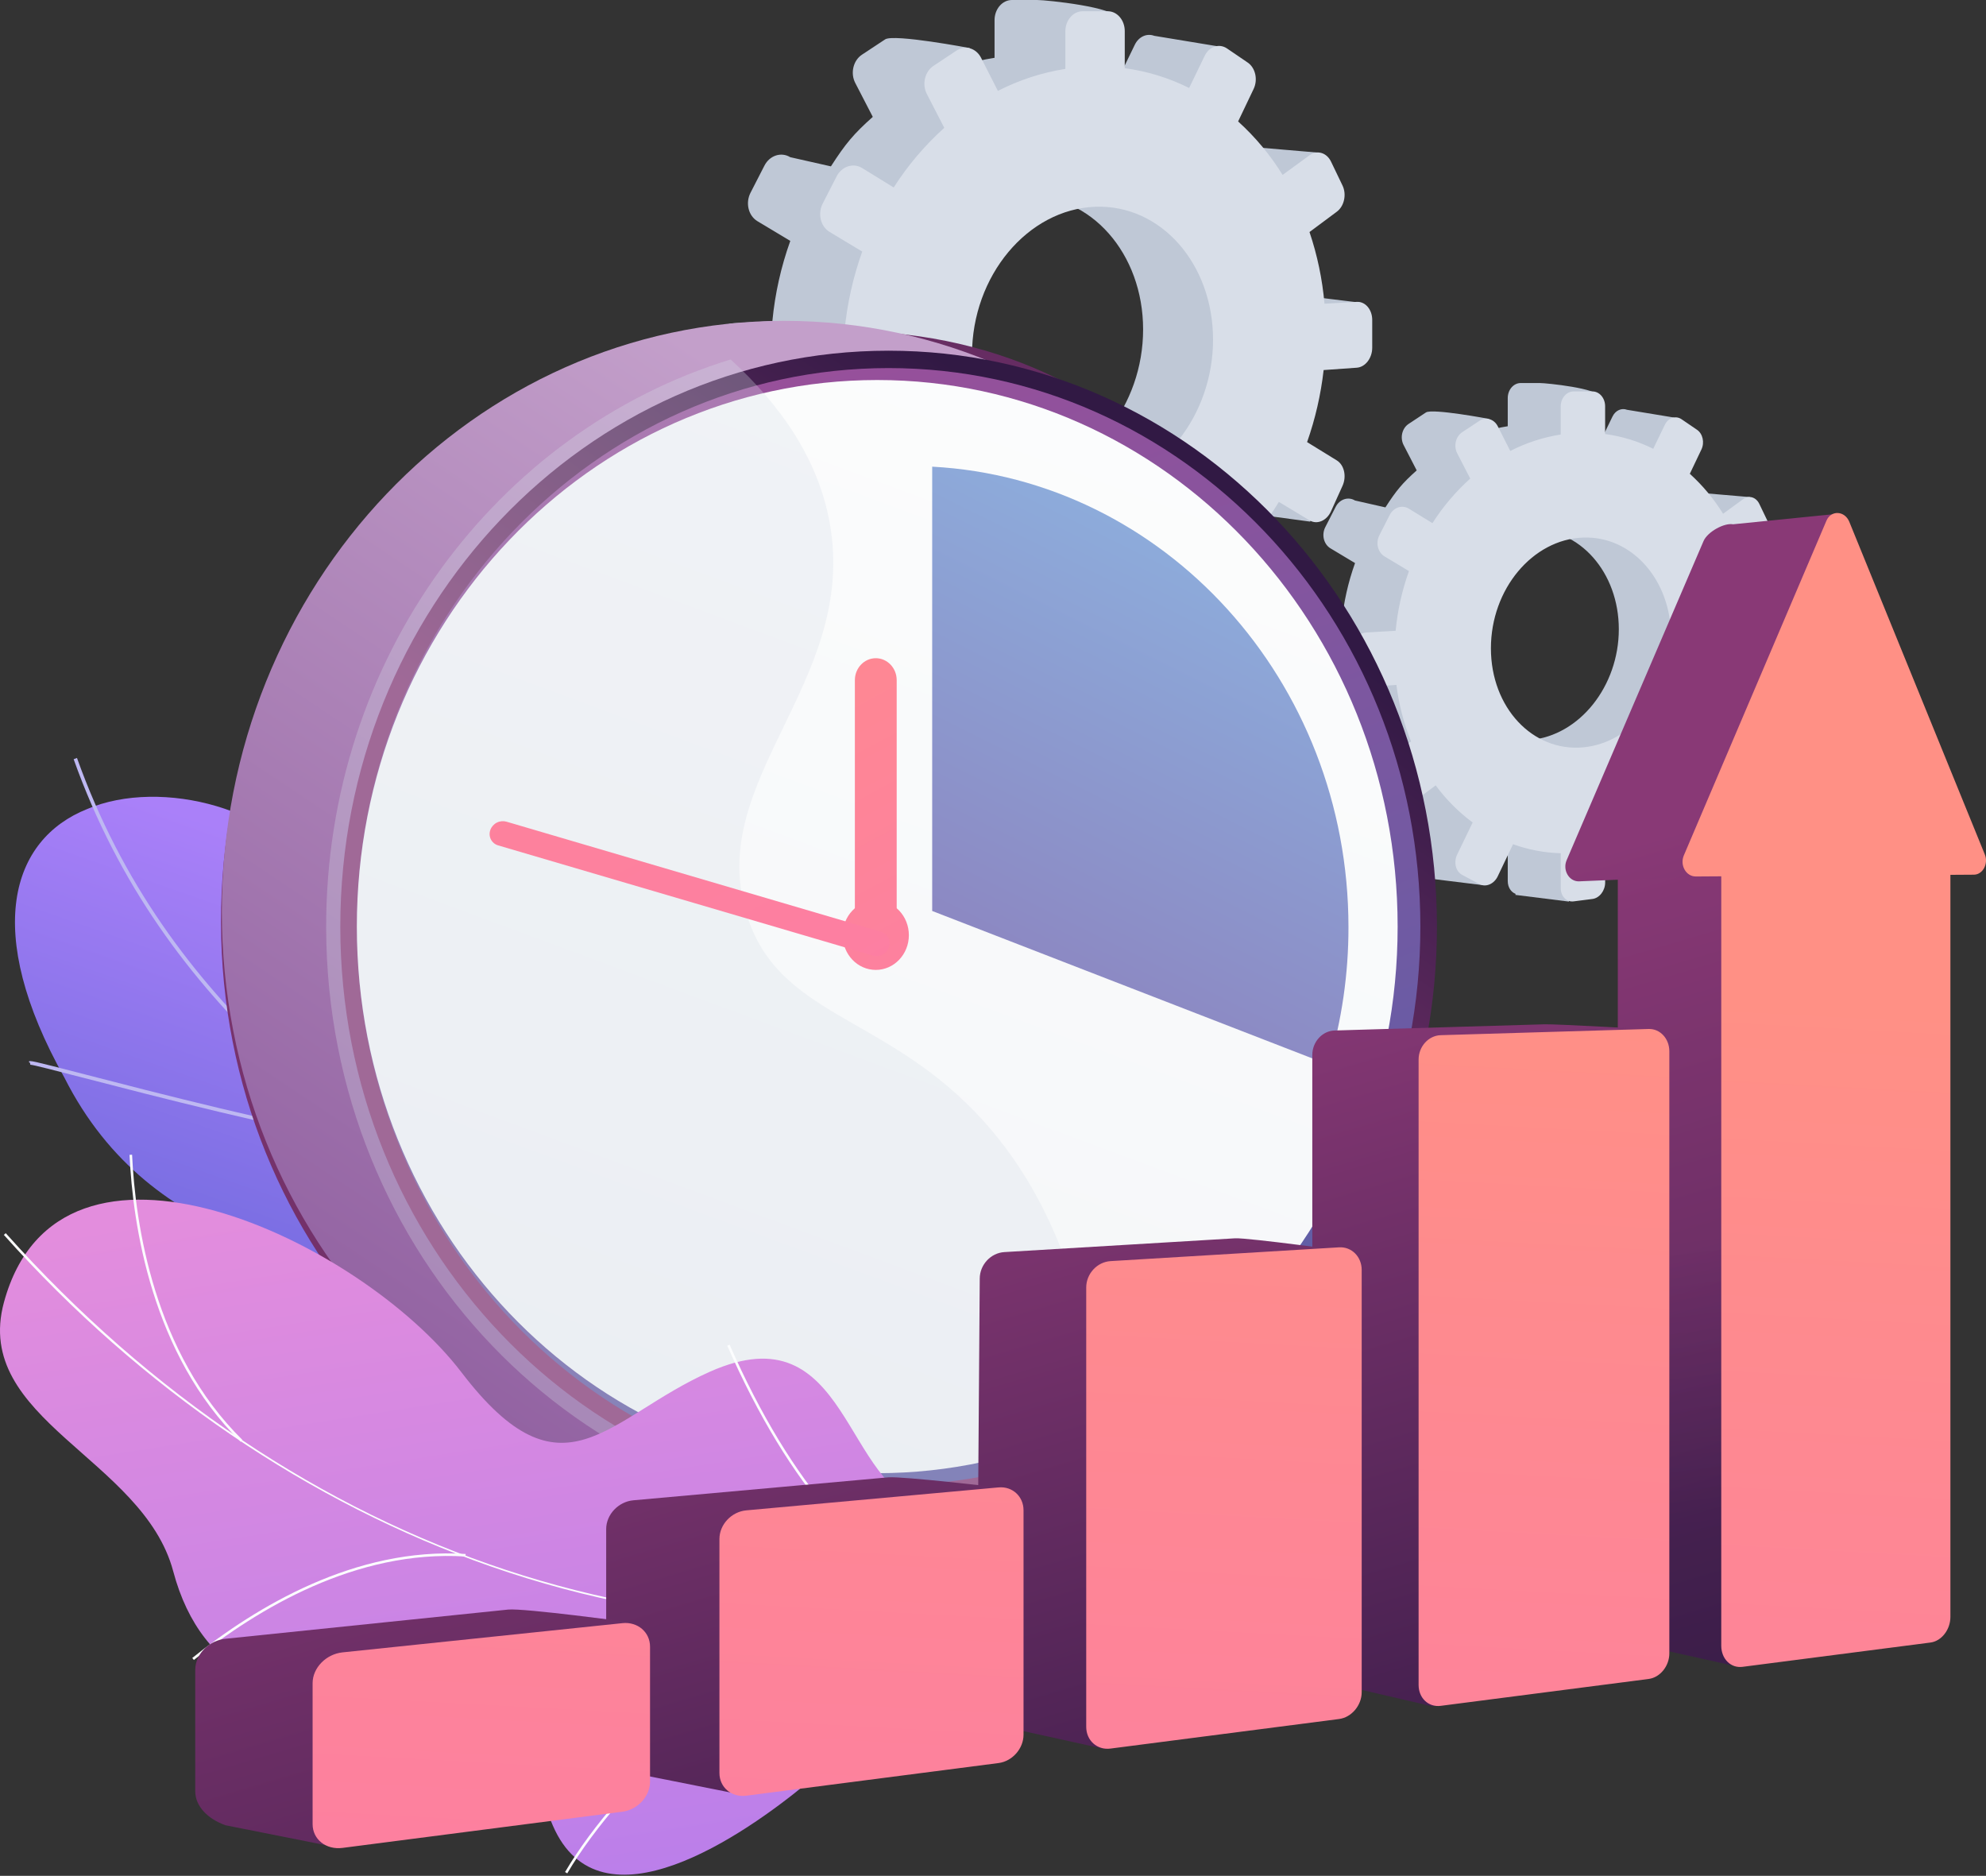
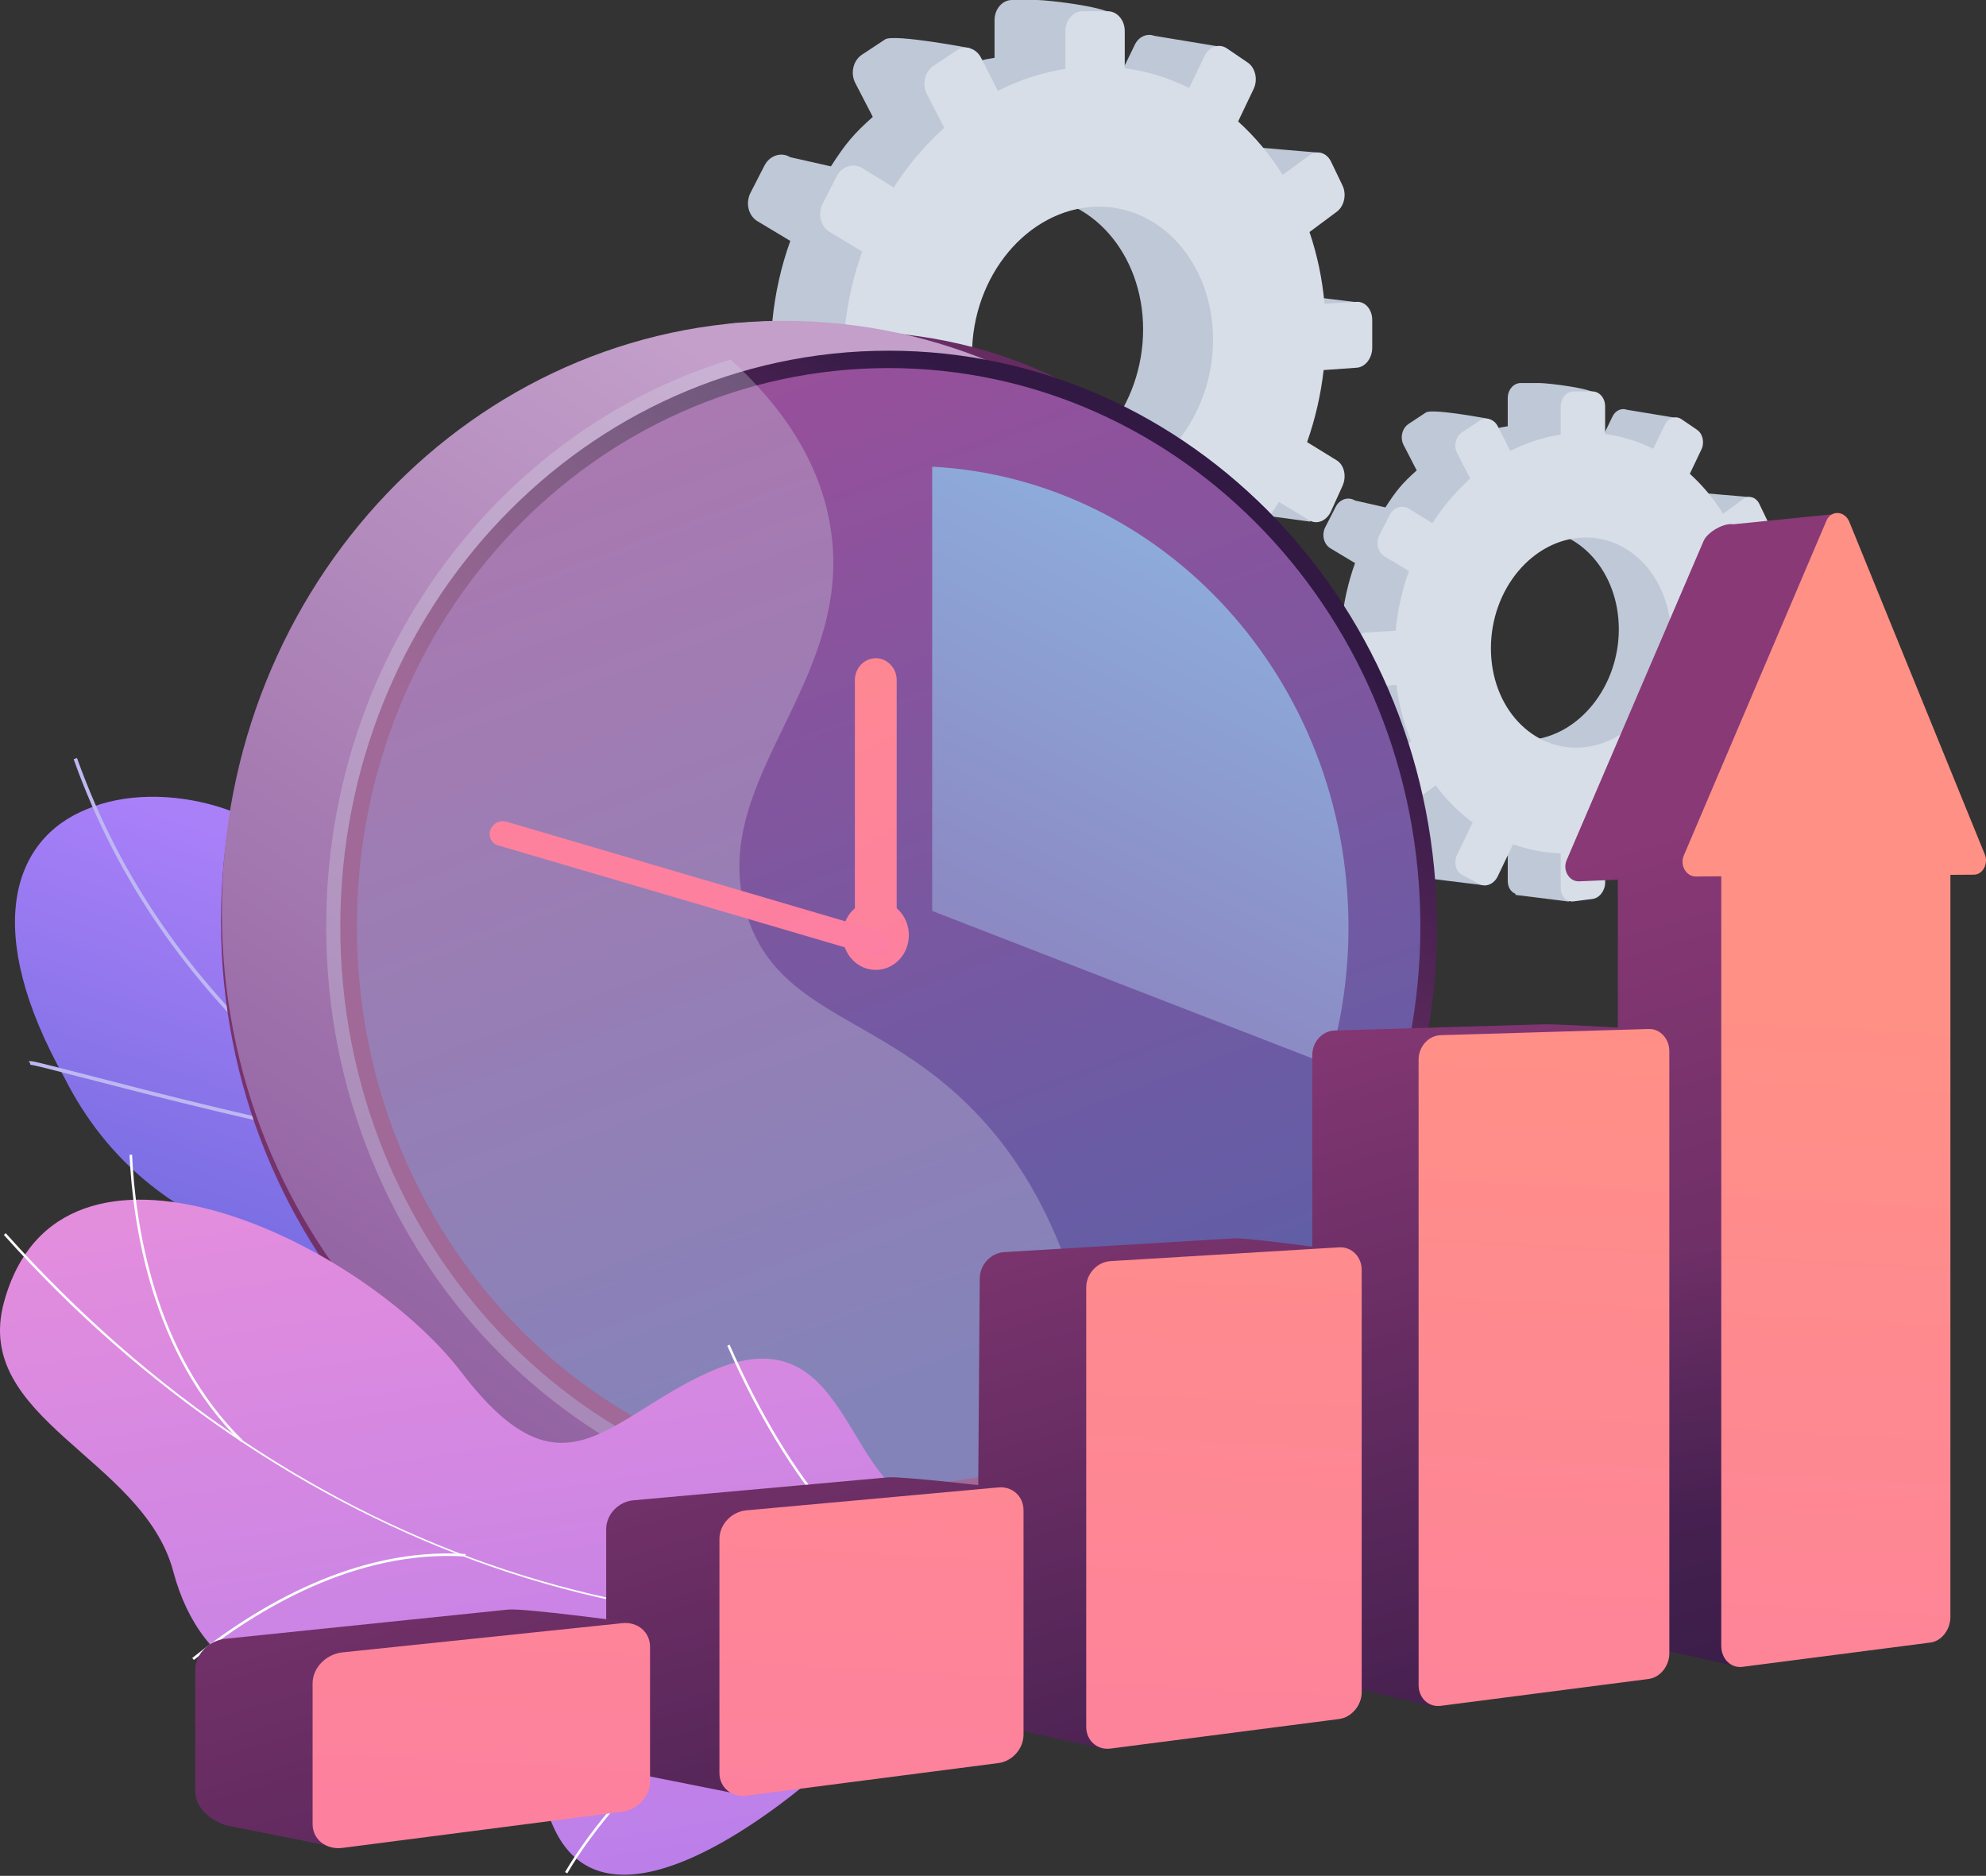
<svg xmlns="http://www.w3.org/2000/svg" width="431" height="407" viewBox="0 0 431 407" fill="none">
  <rect x="0" y="0" width="431" height="407" fill="#333333" stroke="none" />
  <path d="M230.17 375.075C238.969 365.226 247.572 355.149 255.979 344.845C256.259 344.862 242.179 319.537 222.779 316.281C184.794 310.31 182.69 278.263 177.228 262.789C170.219 240.415 152.657 224.505 135.654 238.242C116.498 253.098 88.442 223.772 69.371 191.715C61.033 175.276 34.843 168.741 18.928 175.533C2.414 182.114 -3.823 202.037 13.978 233.816C33.156 271.801 71.434 272.431 92.64 281.821C113.471 291.015 104.006 320.413 130.739 321.652C153.752 323.374 177.452 318.64 183.656 339.747C189.548 360.796 200.984 372.494 230.17 375.075Z" fill="url(#paint0_linear_296_31821)" />
  <path d="M245.03 364.867C244.881 364.663 198.845 325.058 146.864 292.485C138.848 286.889 130.581 281.39 122.586 276.07C78.062 246.451 36.008 218.475 16.705 164.45L15.984 164.73C35.372 219.006 77.531 247.054 122.164 276.742C130.156 282.058 138.419 287.556 146.445 293.158C198.708 325.909 244.181 365.113 244.435 365.381L245.03 364.867Z" fill="#BEB8F2" />
  <path d="M81.548 248.437L81.672 247.646C60.674 244.045 33.218 236.937 18.462 233.119C6.523 230.029 6.499 230.053 6.232 230.358L6.515 230.629L6.584 231.016C7.092 231.001 12.027 232.28 18.277 233.896C33.039 237.717 60.519 244.831 81.548 248.437Z" fill="#BEB8F2" />
  <path d="M64.759 233.394C55.774 216.794 54.141 202.3 54.347 193.056C54.576 182.988 57.022 176.405 57.505 175.829L57.28 175.625L57.239 175.122C57.009 175.143 56.873 175.33 56.701 175.669C54.242 180.522 48.289 204.609 64.089 233.787L64.759 233.394Z" fill="#BEB8F2" />
  <path d="M179.328 315.131L179.867 314.56C153.955 287.979 152.057 244.61 152.442 227.195C152.463 226.259 152.469 225.956 152.442 225.817L151.682 225.937L152.062 225.877L151.682 225.934C151.692 226.033 151.682 226.562 151.667 227.175C151.39 239.737 152.365 251.881 154.564 263.276C158.794 285.166 167.124 302.614 179.328 315.131Z" fill="#BEB8F2" />
  <path d="M110.601 314.001L110.344 313.711L110.474 314.083L110.025 313.948V313.468C110.398 313.08 136.645 293.559 164.029 303.707L163.77 304.463C136.679 294.41 110.834 313.791 110.601 314.001ZM110.342 313.702L110.211 313.326L110.342 313.702Z" fill="#BEB8F2" />
  <path d="M237.404 358.485C232.618 352.701 226.861 340.828 226.617 317.125C226.603 315.779 226.603 315.779 226.457 315.637L225.932 316.221L226.195 315.922L225.824 316.02C225.838 316.112 225.842 316.582 225.848 317.126C226.095 341.073 231.951 353.117 236.821 359L237.404 358.485Z" fill="#BEB8F2" />
  <path d="M225.67 349.882L226.118 349.227C214.998 341.06 194.794 345.157 183.739 348.329C183.388 348.429 183.163 348.495 183.078 348.513L183.228 349.298C183.317 349.279 183.561 349.21 183.938 349.102C194.861 345.968 214.808 341.905 225.67 349.882Z" fill="#BEB8F2" />
  <path d="M370.563 164.429L372.434 160.309C373.134 158.764 372.718 156.909 371.503 156.162L366.659 153.186C367.994 149.394 368.897 145.464 369.351 141.47L374.757 141.09C376.151 140.993 377.277 139.536 377.277 137.836V133.315C377.277 131.616 376.151 130.302 374.757 130.382L369.491 130.681C369.148 126.712 368.328 122.799 367.049 119.026L371.501 115.724C371.643 115.617 371.774 115.497 371.893 115.365L372.463 116.845L379.776 107.853L370.229 107.038C370.041 106.784 369.805 106.57 369.534 106.409C369.263 106.247 368.962 106.142 368.649 106.099C368.083 106.037 367.514 106.194 367.06 106.538L362.661 109.734C360.661 106.509 358.216 103.583 355.398 101.042L355.73 100.351L362.452 101.724L363.304 90.595L353.096 88.911C351.922 88.462 350.594 89.032 349.948 90.363L347.406 95.597C344.146 93.978 346.847 92.27 343.142 91.776L347.017 86.068C347.017 84.29 335.665 83.106 334.132 83.106H330.025C328.472 83.106 327.209 84.567 327.209 86.37V92.481C323.373 93.078 319.657 94.284 316.201 96.053L323.213 90.903C323.213 90.903 310.862 88.562 309.455 89.491L305.697 91.974C304.274 92.913 303.787 94.965 304.609 96.559L307.451 102.061C304.34 104.832 303.015 106.431 300.661 110.089L294.057 108.593C292.599 107.696 290.727 108.304 289.879 109.955L287.618 114.363C286.764 116.026 287.271 118.101 288.747 118.979L294.071 122.171C292.564 126.363 291.587 130.728 291.164 135.163L284.776 135.53C283.056 135.627 281.658 137.245 281.658 139.141V144.187C281.658 145.907 282.808 147.247 284.305 147.392L291.563 148.556C292.14 152.219 293.136 155.805 294.533 159.241L288.747 163.446C287.271 164.518 286.764 166.652 287.618 168.208L289.879 172.326C290.727 173.87 304.18 174.809 304.18 174.809L299.909 168.818C302.188 171.893 304.909 174.615 307.985 176.894L304.614 183.848C303.791 185.543 304.279 187.535 305.701 188.294L309.459 190.299C309.691 190.422 309.94 190.506 310.198 190.549L310.183 190.619L321.908 192.064L323.055 183.215C324.431 183.427 325.819 183.553 327.211 183.59V191.16C327.211 192.506 327.915 193.571 328.919 193.944L328.866 194.165L340.483 195.616L340.715 181.259C342.844 180.446 344.896 179.445 346.847 178.268L349.942 184.26C350.103 184.596 350.341 184.889 350.637 185.115C350.933 185.34 351.279 185.492 351.646 185.557L362.872 187.078L359.027 176.497L357.475 176.974L354.918 171.957C357.646 169.234 360.037 166.192 362.038 162.897L367.049 165.9C368.29 166.649 369.858 165.984 370.563 164.429ZM332.095 160.552C321.105 161.53 311.988 151.887 311.988 138.989C311.988 126.09 321.111 115.303 332.095 114.901C342.815 114.509 351.314 124.191 351.314 136.52C351.314 148.849 342.815 159.597 332.095 160.552ZM379.037 135.787L386.641 132.186L379.037 131.263V135.787ZM369.702 166.512L378.401 167.684L379.671 164.719L372.464 160.337L369.702 166.512Z" fill="#BFC8D6" />
  <path d="M385.97 132.055L380.735 132.354C380.394 128.397 379.578 124.495 378.305 120.733L382.732 117.443C383.942 116.545 384.356 114.639 383.659 113.188L381.799 109.318C381.097 107.858 379.539 107.393 378.316 108.284L373.941 111.473C371.956 108.256 369.526 105.336 366.724 102.799L369.24 97.527C369.962 96.015 369.539 94.101 368.281 93.247L364.933 90.963C363.666 90.101 362.042 90.63 361.306 92.16L358.783 97.378C355.504 95.739 351.975 94.656 348.342 94.171V88.144C348.342 86.366 347.109 84.926 345.585 84.928H341.503C339.958 84.928 338.702 86.386 338.702 88.183V94.278C334.887 94.875 331.192 96.08 327.758 97.846L325.039 92.481C324.237 90.905 322.458 90.376 321.061 91.302L317.322 93.779C315.909 94.716 315.424 96.77 316.241 98.351L319.067 103.835C315.909 106.675 313.15 109.928 310.865 113.508L305.752 110.367C304.301 109.47 302.439 110.08 301.597 111.728L299.354 116.124C298.504 117.782 299.008 119.844 300.475 120.727L305.769 123.906C304.271 128.088 303.3 132.441 302.879 136.863L296.529 137.229C294.82 137.328 293.429 138.942 293.429 140.834V145.863C293.429 147.755 294.82 149.189 296.529 149.068L303.048 148.607C303.569 152.816 304.639 156.938 306.229 160.87L300.475 165.058C299.008 166.128 298.504 168.256 299.354 169.806L301.597 173.911C302.439 175.45 304.301 175.818 305.752 174.739L311.569 170.402C313.831 173.469 316.536 176.183 319.594 178.456L316.241 185.392C315.424 187.083 315.909 189.071 317.322 189.826L321.061 191.824C322.458 192.572 324.237 191.81 325.039 190.132L328.362 183.169C331.683 184.373 335.177 185.034 338.709 185.127V192.676C338.709 194.471 339.965 195.77 341.51 195.571L345.593 195.05C347.117 194.854 348.349 193.255 348.349 191.477V184.013C351.828 183.1 355.158 181.69 358.234 179.825L361.313 185.807C362.049 187.234 363.673 187.556 364.94 186.53L368.288 183.815C369.542 182.8 369.969 180.824 369.247 179.411L366.256 173.537C368.971 170.82 371.348 167.786 373.337 164.5L378.319 167.491C379.542 168.225 381.1 167.559 381.802 166.01L383.662 161.901C384.359 160.359 383.945 158.51 382.735 157.766L377.919 154.8C379.248 151.018 380.146 147.099 380.598 143.116L385.974 142.736C387.359 142.637 388.479 141.184 388.479 139.489V134.982C388.475 133.284 387.354 131.974 385.97 132.055ZM343.549 162.156C332.621 163.136 323.557 153.524 323.557 140.663C323.557 127.802 332.621 117.034 343.549 116.637C354.207 116.24 362.656 125.892 362.656 138.184C362.656 150.475 354.201 161.199 343.549 162.156Z" fill="#D8DEE8" />
  <path d="M273.83 108.819L276.333 103.307C277.271 101.24 276.714 98.759 275.087 97.759L268.606 93.776C270.393 88.704 271.602 83.446 272.21 78.102L279.444 77.593C281.308 77.463 282.814 75.515 282.814 73.24V67.186C282.814 64.912 281.308 63.148 279.444 63.262L272.4 63.664C271.939 58.354 270.842 53.118 269.131 48.069L275.09 43.652C275.279 43.508 275.455 43.348 275.614 43.172L276.376 45.153L286.157 33.122L273.382 32.032C273.133 31.692 272.817 31.405 272.454 31.189C272.091 30.973 271.689 30.833 271.271 30.776C270.512 30.693 269.751 30.903 269.143 31.363L263.259 35.639C260.588 31.323 257.321 27.405 253.555 24.001L254.004 23.075L262.998 24.912L264.14 10.023L250.482 7.769C248.91 7.171 247.135 7.931 246.271 9.713L242.876 16.714C238.514 14.545 242.128 12.261 237.171 11.601L242.339 3.965C242.339 1.585 227.149 0 225.098 0H219.608C217.529 0 215.837 1.955 215.837 4.367V12.544C210.705 13.344 205.733 14.959 201.111 17.33L210.493 10.437C210.493 10.437 193.973 7.301 192.091 8.544L187.061 11.865C185.161 13.121 184.507 15.872 185.606 17.997L189.411 25.358C185.247 29.065 183.475 31.203 180.326 36.097L171.49 34.103C169.546 32.907 167.034 33.717 165.9 35.926L162.876 41.821C161.735 44.045 162.413 46.815 164.387 47.998L171.51 52.267C169.495 57.877 168.188 63.717 167.621 69.651L159.076 70.14C156.776 70.272 154.905 72.436 154.905 74.973V81.722C154.905 84.024 156.446 85.816 158.447 86.011L168.158 87.568C168.929 92.47 170.262 97.267 172.13 101.864L164.388 107.49C162.414 108.925 161.737 111.78 162.878 113.859L165.905 119.37C167.038 121.435 185.038 122.691 185.038 122.691L179.324 114.676C182.369 118.793 186.008 122.436 190.123 125.486L185.611 134.791C184.511 137.059 185.162 139.726 187.066 140.74L192.095 143.422C192.404 143.586 192.738 143.699 193.084 143.757L193.063 143.851L208.75 145.785L210.285 133.945C212.125 134.228 213.982 134.396 215.843 134.447V144.575C215.843 146.369 216.786 147.801 218.129 148.299L218.06 148.598L233.601 150.542L233.912 131.34C236.76 130.254 239.505 128.918 242.116 127.347L246.26 135.364C246.775 136.36 247.614 136.951 248.539 137.099L263.558 139.136L258.414 124.978L256.338 125.617L252.915 118.903C256.567 115.261 259.766 111.191 262.443 106.782L269.146 110.801C270.789 111.785 272.886 110.893 273.83 108.819ZM222.364 103.633C207.659 104.941 195.463 92.04 195.463 74.783C195.463 57.527 207.659 43.093 222.364 42.556C236.707 42.031 248.076 54.986 248.076 71.478C248.076 87.971 236.707 102.348 222.364 103.627V103.633ZM285.174 70.499L295.344 65.682L285.174 64.448V70.499ZM272.685 111.605L284.325 113.176L286.024 109.207L276.381 103.346L272.685 111.605Z" fill="#BFC8D6" />
  <path d="M294.442 65.498L287.438 65.898C286.981 60.603 285.89 55.381 284.187 50.345L290.111 45.937C291.729 44.733 292.282 42.188 291.349 40.246L288.86 35.068C287.921 33.114 285.836 32.492 284.2 33.686L278.35 37.952C275.694 33.65 272.444 29.744 268.695 26.35L272.062 19.299C273.026 17.276 272.453 14.715 270.778 13.573L266.292 10.518C264.598 9.362 262.425 10.069 261.439 12.107L258.065 19.09C253.678 16.897 248.957 15.447 244.094 14.799V6.744C244.094 4.367 242.449 2.439 240.407 2.44H234.951C232.884 2.44 231.203 4.392 231.203 6.798V14.95C226.099 15.75 221.156 17.361 216.561 19.724L212.913 12.545C211.841 10.437 209.46 9.728 207.591 10.966L202.592 14.282C200.701 15.535 200.049 18.278 201.145 20.4L204.926 27.737C200.7 31.535 197.009 35.888 193.952 40.677L187.11 36.464C185.166 35.268 182.679 36.081 181.552 38.286L178.543 44.166C177.408 46.384 178.082 49.145 180.038 50.325L187.121 54.579C185.12 60.177 183.825 66.002 183.267 71.921L174.771 72.411C172.484 72.543 170.624 74.702 170.624 77.233V83.963C170.624 86.493 172.484 88.412 174.771 88.25L183.493 87.634C184.188 93.262 185.617 98.775 187.741 104.033L180.044 109.648C178.082 111.079 177.408 113.926 178.549 115.999L181.558 121.492C182.685 123.551 185.175 124.043 187.116 122.598L194.893 116.806C197.92 120.906 201.539 124.535 205.63 127.574L201.144 136.846C200.049 139.109 200.695 141.768 202.59 142.779L207.59 145.451C209.459 146.45 211.84 145.435 212.912 143.188L217.358 133.874C221.803 135.483 226.477 136.367 231.202 136.493V146.592C231.202 148.997 232.883 150.732 234.95 150.467L240.411 149.767C242.451 149.507 244.099 147.374 244.099 144.981V134.993C248.755 133.772 253.209 131.884 257.325 129.388L261.444 137.381C262.429 139.291 264.602 139.72 266.296 138.347L270.783 134.716C272.458 133.358 273.026 130.723 272.066 128.824L268.061 120.989C271.693 117.354 274.874 113.295 277.535 108.9L284.199 112.903C285.835 113.886 287.92 112.997 288.859 110.923L291.347 105.424C292.281 103.363 291.727 100.89 290.109 99.891L283.665 95.923C285.445 90.864 286.649 85.62 287.254 80.291L294.446 79.783C296.3 79.651 297.799 77.707 297.799 75.446V69.41C297.794 67.143 296.296 65.391 294.442 65.498ZM237.688 105.771C223.068 107.083 210.941 94.223 210.941 77.016C210.941 59.809 223.068 45.412 237.688 44.863C251.949 44.334 263.253 57.247 263.253 73.693C263.253 90.139 251.949 104.491 237.688 105.771Z" fill="#D8DEE8" />
  <path d="M292.095 199.595C292.245 269.31 255.193 326.205 189.197 328.076C188.177 328.106 171.335 328.076 170.309 328.076C102.891 328.24 48.112 270.984 47.955 200.189C47.798 129.394 102.325 71.876 169.742 71.709C171.318 71.709 186.118 71.858 187.679 71.909C252.921 74.354 291.943 130.462 292.095 199.595Z" fill="url(#paint1_linear_296_31821)" />
  <path d="M170.211 325.983C237.629 325.983 292.282 268.593 292.282 197.799C292.282 127.005 237.629 69.615 170.211 69.615C102.794 69.615 48.141 127.005 48.141 197.799C48.141 268.593 102.794 325.983 170.211 325.983Z" fill="url(#paint2_linear_296_31821)" />
  <path d="M192.845 325.999C258.564 325.999 311.84 270.055 311.84 201.045C311.84 132.035 258.564 76.091 192.845 76.091C127.126 76.091 73.851 132.035 73.851 201.045C73.851 270.055 127.126 325.999 192.845 325.999Z" fill="url(#paint3_linear_296_31821)" />
  <path d="M192.846 322.227C256.581 322.227 308.248 267.971 308.248 201.044C308.248 134.117 256.581 79.862 192.846 79.862C129.111 79.862 77.443 134.117 77.443 201.044C77.443 267.971 129.111 322.227 192.846 322.227Z" fill="url(#paint4_linear_296_31821)" />
-   <path d="M190.379 319.637C252.751 319.637 303.314 266.541 303.314 201.044C303.314 135.548 252.751 82.452 190.379 82.452C128.007 82.452 77.444 135.548 77.444 201.044C77.444 266.541 128.007 319.637 190.379 319.637Z" fill="url(#paint5_linear_296_31821)" />
  <path d="M202.303 197.651L288.331 231.01C291.201 221.324 292.653 211.272 292.642 201.17C292.642 147.653 252.627 103.951 202.303 101.253V197.651Z" fill="url(#paint6_linear_296_31821)" />
  <g style="mix-blend-mode:multiply" opacity="0.54">
    <g style="mix-blend-mode:multiply" opacity="0.54">
      <path d="M162.03 198.354C153.099 169.428 185.389 148.554 180.297 114.84C178.054 99.962 169.308 87.771 158.559 77.994C107.732 93.587 70.654 142.947 70.783 201.342C70.94 272.135 125.719 329.391 193.136 329.228C209.195 329.198 225.075 325.854 239.782 319.404C237.7 278.491 225.15 255.381 211.804 241.457C191.228 219.998 168.833 220.409 162.03 198.354Z" fill="#D8DEE8" />
    </g>
  </g>
  <path d="M190.061 210.442C194.026 210.442 197.241 207.066 197.241 202.902C197.241 198.738 194.026 195.362 190.061 195.362C186.095 195.362 182.881 198.738 182.881 202.902C182.881 207.066 186.095 210.442 190.061 210.442Z" fill="url(#paint7_linear_296_31821)" />
  <path d="M190.062 142.812C187.556 142.812 185.523 144.946 185.523 147.577V198.399C185.523 201.031 187.556 203.164 190.062 203.164C192.569 203.164 194.6 201.031 194.6 198.399V147.577C194.6 144.946 192.569 142.812 190.062 142.812Z" fill="url(#paint8_linear_296_31821)" />
  <path d="M191.235 202.188L109.933 178.285C109.231 178.081 108.478 178.15 107.825 178.48C107.172 178.809 106.669 179.374 106.417 180.06C106.294 180.39 106.239 180.741 106.257 181.093C106.275 181.444 106.366 181.788 106.523 182.103C106.679 182.419 106.899 182.698 107.169 182.924C107.438 183.151 107.752 183.319 108.089 183.419L189.399 207.322C190.101 207.527 190.854 207.458 191.507 207.128C192.16 206.798 192.663 206.233 192.915 205.547C193.038 205.217 193.092 204.865 193.073 204.513C193.055 204.161 192.964 203.817 192.806 203.502C192.649 203.186 192.428 202.907 192.158 202.681C191.887 202.455 191.573 202.287 191.235 202.188Z" fill="url(#paint9_linear_296_31821)" />
  <path d="M233.315 373.693C235.029 371.74 237.037 365.981 236.941 364.264C236.306 352.838 236.503 331.363 227.989 322.772C226.536 321.305 218.351 325.957 216.132 325.39C210.193 327.091 208.238 328.048 201.799 326.886C182.788 323.47 184.589 284.05 154.064 297.62C131.707 307.559 122.219 326.633 100.153 297.761C78.088 268.889 12.869 238.306 0.853 282.574C-6.053 307.987 31.051 316.393 37.591 340.919C43.805 364.233 62.431 371.532 88.227 366.099C114.023 360.666 111.407 376.249 119.966 396.068C130.247 419.875 161.612 398.087 175.234 386.796C186.204 377.708 220.273 361.946 233.315 373.693Z" fill="url(#paint10_linear_296_31821)" />
  <path d="M232.917 344.509L232.768 343.977C150.713 366.541 64.162 337.976 1.245 267.565L0.834 267.934C30.651 301.303 67.199 326.181 106.526 339.876C147.869 354.278 191.573 355.875 232.917 344.509Z" fill="#FCFDFE" />
  <path d="M123.103 406.459C134.918 386.4 162.546 361.808 184.709 351.642L184.478 351.141C162.228 361.346 134.483 386.037 122.628 406.175L123.103 406.459Z" fill="#FCFDFE" />
  <path d="M216.752 348.757V348.204C204.078 348.047 191.972 341.488 180.768 328.71C172.553 319.341 165.007 306.908 158.336 291.757L157.83 291.98C164.522 307.183 172.1 319.663 180.351 329.068C191.671 341.975 203.915 348.597 216.752 348.757Z" fill="#FCFDFE" />
  <path d="M101.016 337.718L101.052 337.166C77.178 335.639 55.613 348.593 41.726 359.729L42.072 360.159C55.885 349.085 77.321 336.203 101.016 337.718Z" fill="#FCFDFE" />
  <path d="M52.239 312.83L52.626 312.435C33.403 293.547 29.363 265.547 28.664 250.542L28.112 250.567C28.814 265.656 32.881 293.812 52.239 312.83Z" fill="#FCFDFE" />
  <path d="M408.848 179.809L398.727 111.477L376.1 113.755C374.192 113.4 370.567 115.386 369.704 117.389L339.993 186.63C339.073 188.777 340.485 191.242 342.622 191.227L351.106 190.871V352.24C351.106 355.115 353.2 357.175 355.763 356.851L376.101 361.372C378.535 361.058 401.309 348.789 401.309 346.016V184.246L406.452 184.219C408.401 184.209 409.684 181.847 408.848 179.809Z" fill="url(#paint11_linear_296_31821)" />
  <path style="mix-blend-mode:multiply" opacity="0.3" d="M373.547 190.135L351.105 190.862V352.24C351.105 355.115 353.199 357.175 355.762 356.851L376.101 361.372C377.103 361.243 381.564 359.081 386.46 356.392L373.547 190.135Z" fill="url(#paint12_linear_296_31821)" />
  <path d="M430.743 185.388L401.339 113.224C400.347 110.789 397.368 110.636 396.371 112.978L365.426 185.598C364.517 187.733 365.914 190.184 368.028 190.171L373.547 190.135V357.07C373.547 359.931 375.615 361.983 378.159 361.654L418.956 356.38C421.348 356.07 423.275 353.583 423.275 350.824V189.814L428.368 189.781C430.3 189.769 431.57 187.416 430.743 185.388Z" fill="url(#paint13_linear_296_31821)" />
  <path d="M310.89 370.231L289.642 365.296C286.968 365.639 284.794 363.597 284.794 360.738V228.908C284.794 226.047 286.968 223.664 289.642 223.587L335.204 222.241C337.706 222.166 358.897 223.367 358.897 223.367L339.728 353.902C339.728 356.667 310.89 370.231 310.89 370.231Z" fill="url(#paint14_linear_296_31821)" />
  <path d="M357.79 364.284L312.665 370.117C310.017 370.459 307.863 368.431 307.863 365.585V229.9C307.863 227.058 310.017 224.682 312.665 224.603L357.79 223.257C360.268 223.183 362.277 225.35 362.277 228.086V358.74C362.277 361.483 360.274 363.964 357.79 364.284Z" fill="url(#paint15_linear_296_31821)" />
  <path d="M239.692 379.474L217.284 374.539C214.341 374.914 211.946 372.788 211.946 369.788L212.624 277.419C212.624 274.419 215.017 271.844 217.96 271.667L268.015 268.676C270.759 268.51 293.782 271.678 293.782 271.678L272.313 362.279C272.318 365.167 242.469 379.115 239.692 379.474Z" fill="url(#paint16_linear_296_31821)" />
  <path d="M290.598 372.975L241.016 379.386C238.102 379.763 235.731 377.648 235.731 374.663V279.35C235.731 276.359 238.102 273.8 241.016 273.625L290.598 270.634C293.317 270.47 295.514 272.664 295.514 275.533V367.144C295.514 370.012 293.317 372.624 290.598 372.975Z" fill="url(#paint17_linear_296_31821)" />
  <path d="M158.43 388.897L137.457 384.723C134.201 385.139 131.553 382.92 131.553 379.763V331.767C131.553 328.61 134.201 325.813 137.457 325.52L192.736 320.543C195.763 320.271 216.709 322.723 216.709 322.723L198.207 371.487C198.207 374.514 161.498 388.501 158.43 388.897Z" fill="url(#paint18_linear_296_31821)" />
  <path d="M216.709 382.53L161.974 389.608C158.751 390.025 156.13 387.813 156.13 384.673V333.917C156.13 330.777 158.751 327.992 161.974 327.701L216.709 322.724C219.7 322.452 222.126 324.668 222.126 327.686V376.374C222.126 379.388 219.705 382.143 216.709 382.53Z" fill="url(#paint19_linear_296_31821)" />
  <path d="M110.287 349.23L48.937 355.563C46.319 355.834 44.059 357.483 43.006 359.634C42.596 360.452 42.379 361.354 42.372 362.269V388.644C42.372 391.972 45.19 394.699 48.937 396.027L70.622 400.335C74.027 399.896 116.351 384.837 116.351 381.652L126.52 369.422L136.811 351.997C136.811 351.997 113.637 348.884 110.287 349.23Z" fill="url(#paint20_linear_296_31821)" />
  <path d="M135.073 393.086L74.341 400.939C70.752 401.403 67.842 399.095 67.842 395.784V365.191C67.842 361.878 70.758 358.89 74.341 358.516L135.073 352.177C138.391 351.832 141.071 354.121 141.071 357.29V386.572C141.071 389.741 138.391 392.663 135.073 393.086Z" fill="url(#paint21_linear_296_31821)" />
  <defs>
    <linearGradient id="paint0_linear_296_31821" x1="148.899" y1="214.866" x2="107.32" y2="333.04" gradientUnits="userSpaceOnUse">
      <stop stop-color="#AA80F9" />
      <stop offset="1" stop-color="#6165D7" />
    </linearGradient>
    <linearGradient id="paint1_linear_296_31821" x1="527.001" y1="298.478" x2="-48.665" y2="136.759" gradientUnits="userSpaceOnUse">
      <stop stop-color="#311944" />
      <stop offset="1" stop-color="#893976" />
    </linearGradient>
    <linearGradient id="paint2_linear_296_31821" x1="220.65" y1="122.024" x2="-23.511" y2="488.839" gradientUnits="userSpaceOnUse">
      <stop stop-color="#C39FCA" />
      <stop offset="1" stop-color="#612579" />
    </linearGradient>
    <linearGradient id="paint3_linear_296_31821" x1="255.005" y1="114.12" x2="181.653" y2="216.697" gradientUnits="userSpaceOnUse">
      <stop stop-color="#311944" />
      <stop offset="1" stop-color="#893976" />
    </linearGradient>
    <linearGradient id="paint4_linear_296_31821" x1="116.511" y1="-3.18" x2="227.052" y2="292.561" gradientUnits="userSpaceOnUse">
      <stop stop-color="#B04995" />
      <stop offset="1" stop-color="#615EA6" />
    </linearGradient>
    <linearGradient id="paint5_linear_296_31821" x1="49.917" y1="579.621" x2="270.038" y2="-13.657" gradientUnits="userSpaceOnUse">
      <stop stop-color="#EBEFF2" />
      <stop offset="1" stop-color="white" />
    </linearGradient>
    <linearGradient id="paint6_linear_296_31821" x1="271.877" y1="112.704" x2="140.94" y2="376.07" gradientUnits="userSpaceOnUse">
      <stop stop-color="#8DB0DE" />
      <stop offset="1" stop-color="#894393" />
    </linearGradient>
    <linearGradient id="paint7_linear_296_31821" x1="127.995" y1="87.199" x2="268.632" y2="349.372" gradientUnits="userSpaceOnUse">
      <stop stop-color="#FF9085" />
      <stop offset="1" stop-color="#FB6FBB" />
    </linearGradient>
    <linearGradient id="paint8_linear_296_31821" x1="140.455" y1="80.514" x2="281.091" y2="342.689" gradientUnits="userSpaceOnUse">
      <stop stop-color="#FF9085" />
      <stop offset="1" stop-color="#FB6FBB" />
    </linearGradient>
    <linearGradient id="paint9_linear_296_31821" x1="-6.026" y1="-97.429" x2="315.223" y2="501.442" gradientUnits="userSpaceOnUse">
      <stop stop-color="#FF9085" />
      <stop offset="1" stop-color="#FB6FBB" />
    </linearGradient>
    <linearGradient id="paint10_linear_296_31821" x1="107.718" y1="252.445" x2="155.356" y2="556.991" gradientUnits="userSpaceOnUse">
      <stop stop-color="#E38DDD" />
      <stop offset="1" stop-color="#9571F6" />
    </linearGradient>
    <linearGradient id="paint11_linear_296_31821" x1="420.383" y1="386.101" x2="359.819" y2="181.18" gradientUnits="userSpaceOnUse">
      <stop stop-color="#311944" />
      <stop offset="1" stop-color="#893976" />
    </linearGradient>
    <linearGradient id="paint12_linear_296_31821" x1="369.935" y1="331.905" x2="361.982" y2="268.627" gradientUnits="userSpaceOnUse">
      <stop stop-color="#311944" />
      <stop offset="1" stop-color="#893976" />
    </linearGradient>
    <linearGradient id="paint13_linear_296_31821" x1="397.041" y1="216.771" x2="374.535" y2="631.258" gradientUnits="userSpaceOnUse">
      <stop stop-color="#FF9085" />
      <stop offset="1" stop-color="#FB6FBB" />
    </linearGradient>
    <linearGradient id="paint14_linear_296_31821" x1="356.811" y1="410.75" x2="296.273" y2="205.923" gradientUnits="userSpaceOnUse">
      <stop stop-color="#311944" />
      <stop offset="1" stop-color="#893976" />
    </linearGradient>
    <linearGradient id="paint15_linear_296_31821" x1="339.46" y1="213.523" x2="316.975" y2="627.62" gradientUnits="userSpaceOnUse">
      <stop stop-color="#FF9085" />
      <stop offset="1" stop-color="#FB6FBB" />
    </linearGradient>
    <linearGradient id="paint16_linear_296_31821" x1="287.287" y1="437.578" x2="226.291" y2="231.198" gradientUnits="userSpaceOnUse">
      <stop stop-color="#311944" />
      <stop offset="1" stop-color="#893976" />
    </linearGradient>
    <linearGradient id="paint17_linear_296_31821" x1="271.789" y1="209.671" x2="249.318" y2="623.513" gradientUnits="userSpaceOnUse">
      <stop stop-color="#FF9085" />
      <stop offset="1" stop-color="#FB6FBB" />
    </linearGradient>
    <linearGradient id="paint18_linear_296_31821" x1="207.978" y1="466.157" x2="147.439" y2="261.323" gradientUnits="userSpaceOnUse">
      <stop stop-color="#311944" />
      <stop offset="1" stop-color="#893976" />
    </linearGradient>
    <linearGradient id="paint19_linear_296_31821" x1="197.248" y1="205.594" x2="174.81" y2="618.829" gradientUnits="userSpaceOnUse">
      <stop stop-color="#FF9085" />
      <stop offset="1" stop-color="#FB6FBB" />
    </linearGradient>
    <linearGradient id="paint20_linear_296_31821" x1="137.089" y1="531.469" x2="62.084" y2="277.69" gradientUnits="userSpaceOnUse">
      <stop stop-color="#311944" />
      <stop offset="1" stop-color="#893976" />
    </linearGradient>
    <linearGradient id="paint21_linear_296_31821" x1="113.948" y1="201.094" x2="91.547" y2="613.644" gradientUnits="userSpaceOnUse">
      <stop stop-color="#FF9085" />
      <stop offset="1" stop-color="#FB6FBB" />
    </linearGradient>
  </defs>
</svg>